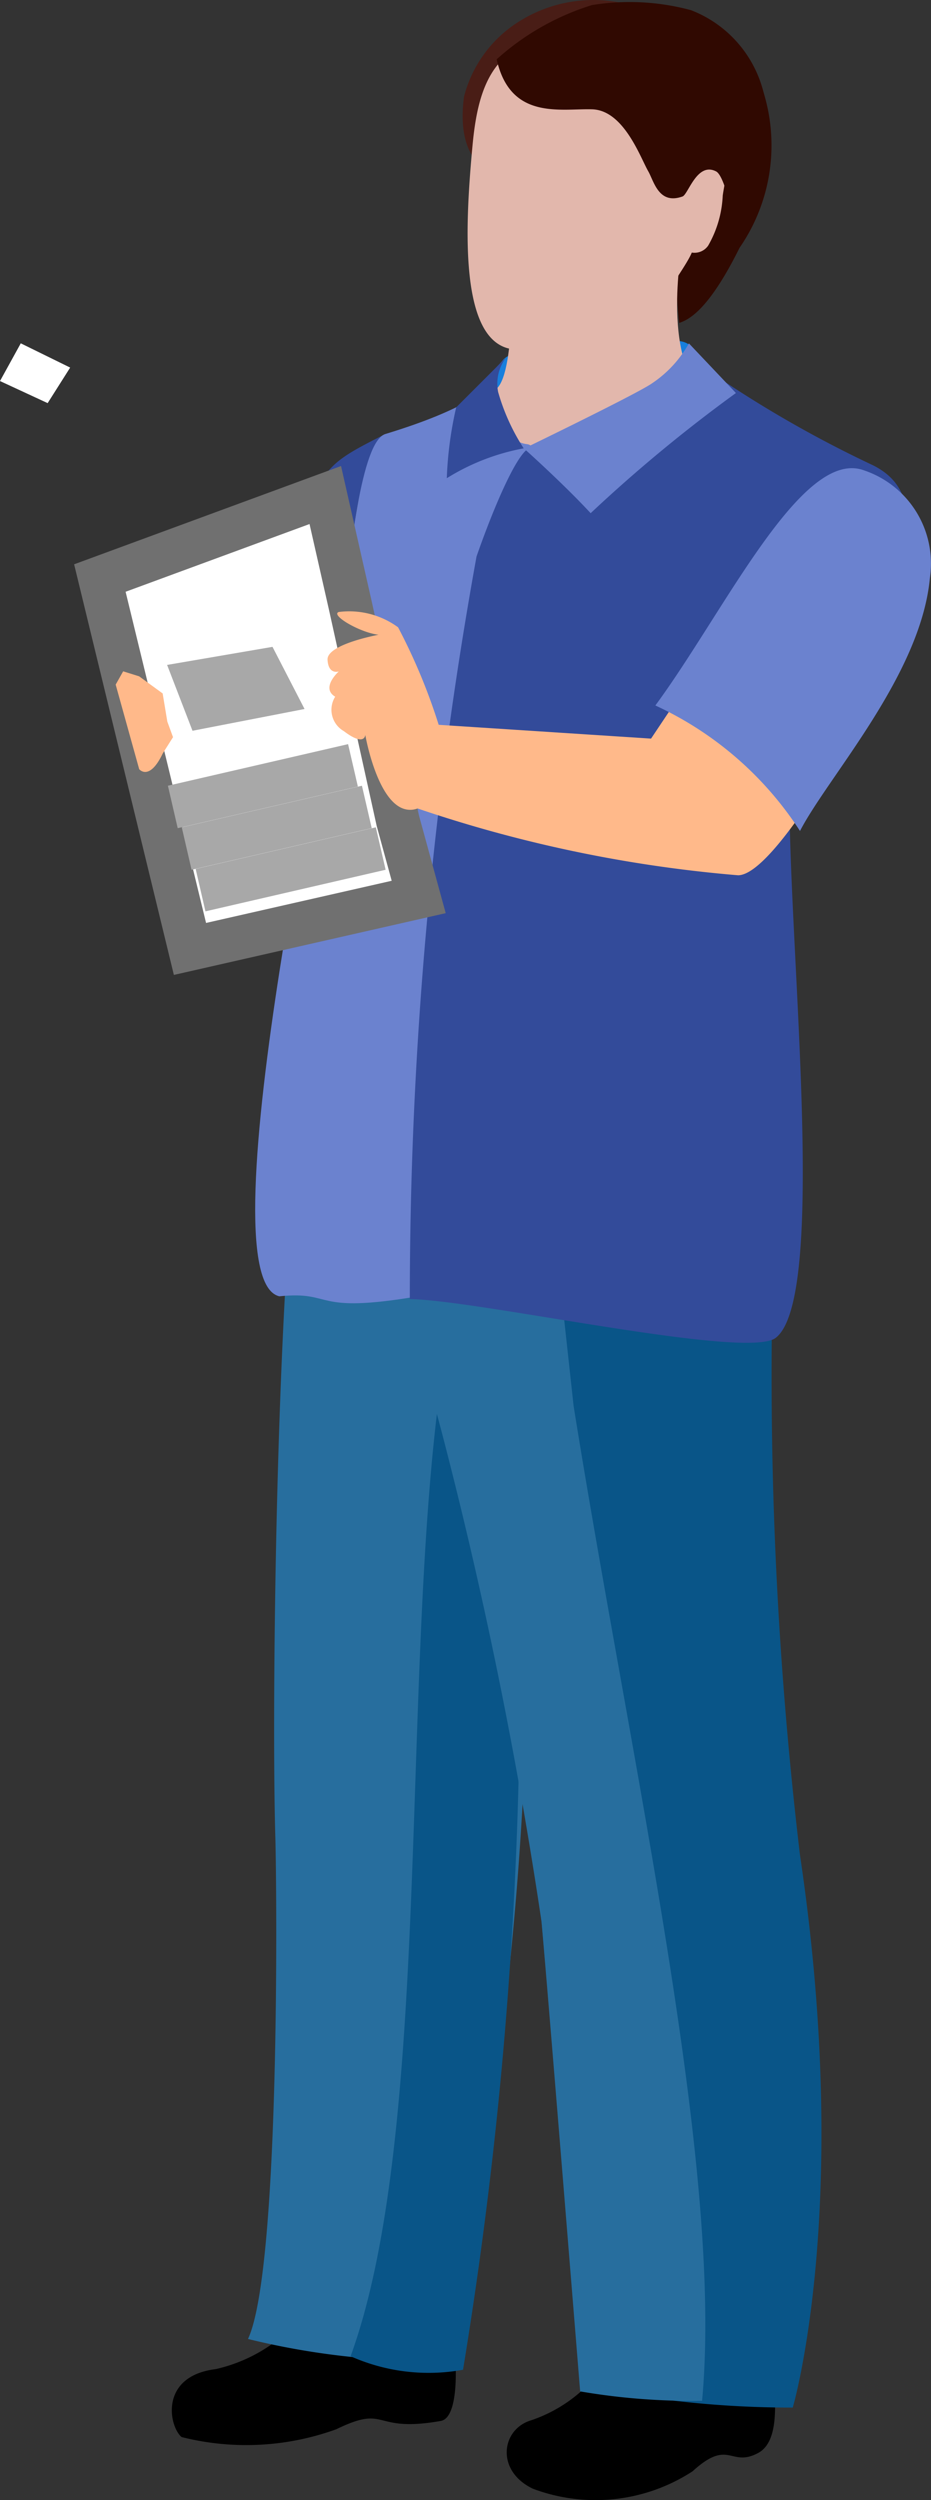
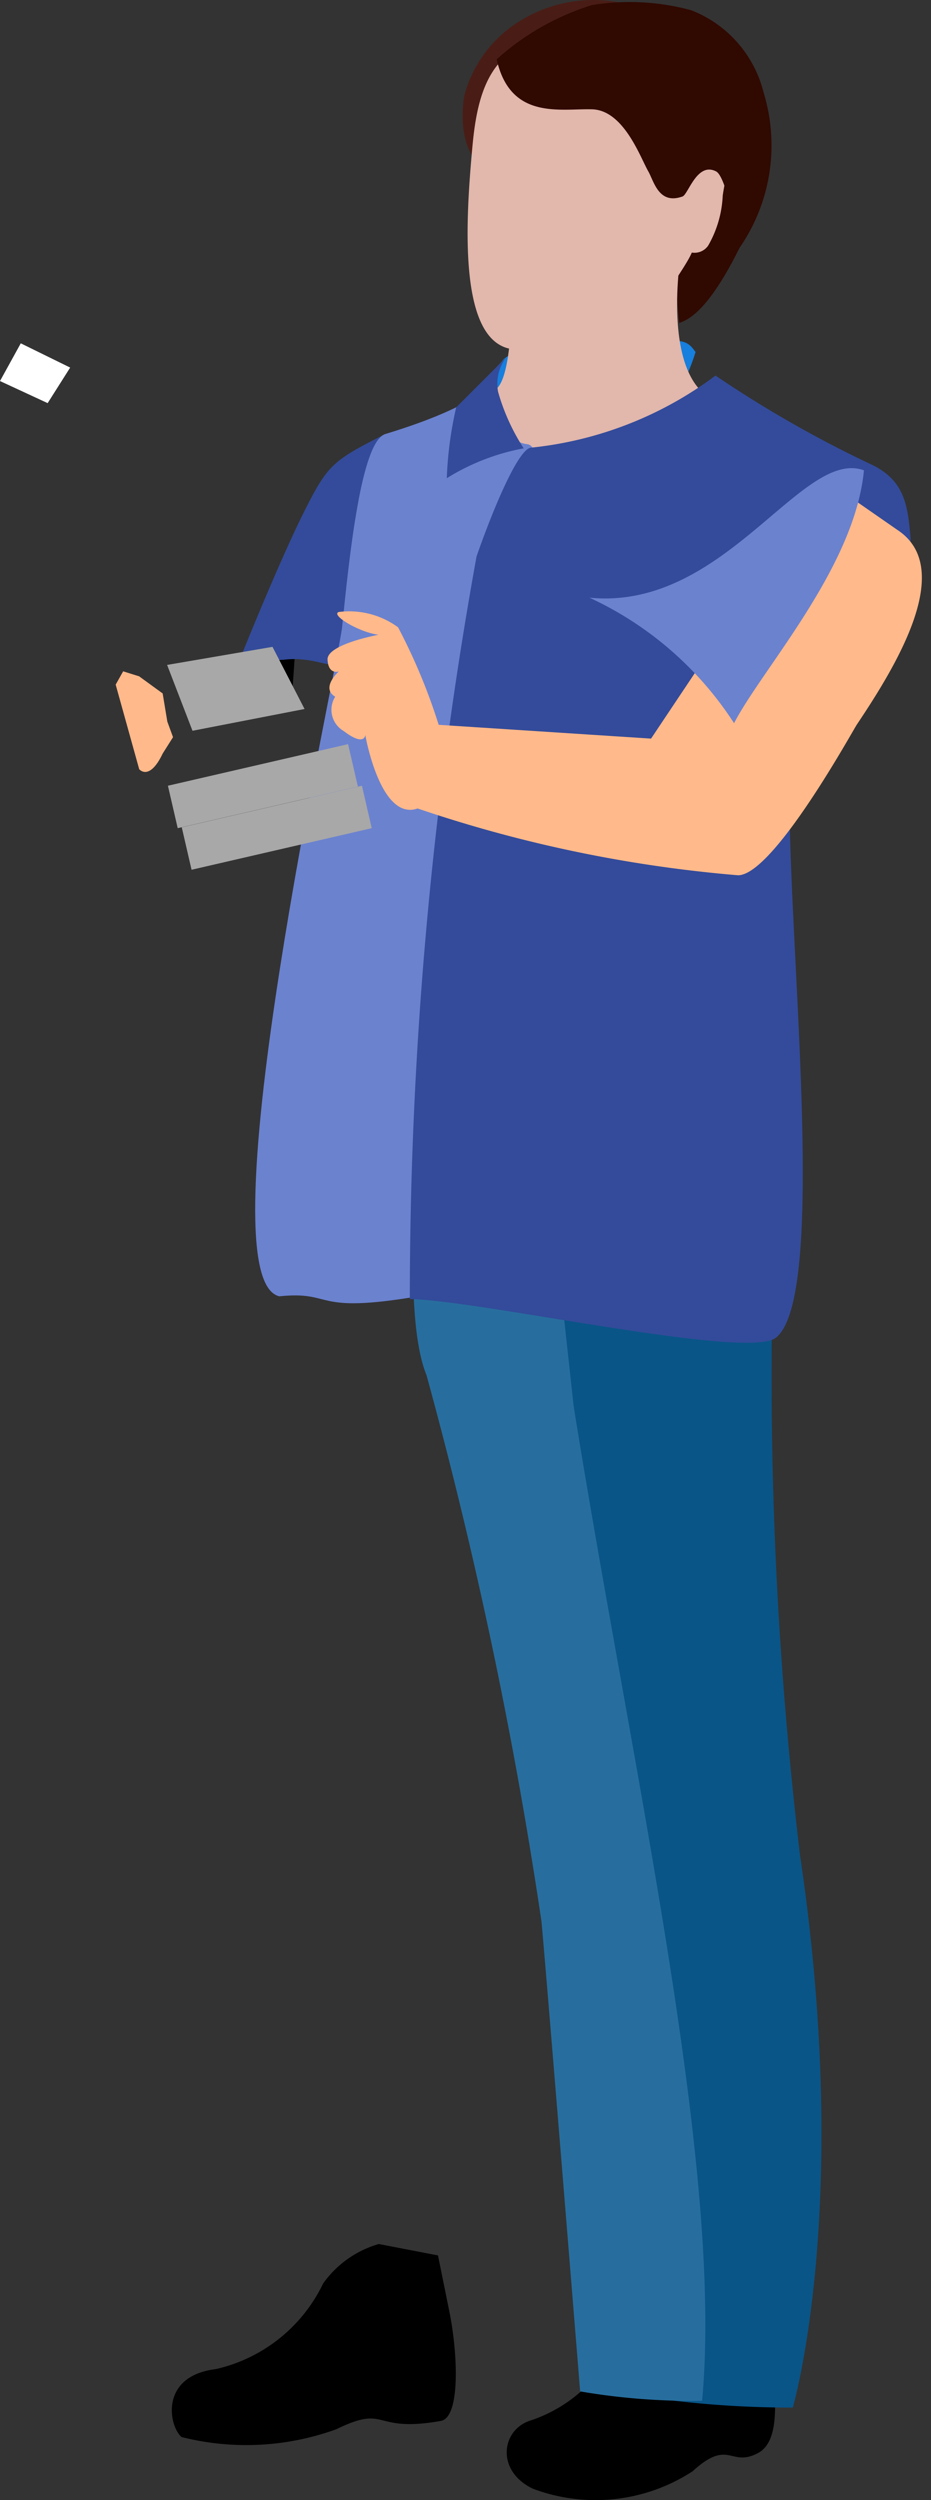
<svg xmlns="http://www.w3.org/2000/svg" width="21.377" height="57.403" viewBox="0 0 21.377 57.403">
  <rect x="0" y="0" width="21.377" height="57.403" fill="#333333" stroke="none" />
  <g id="driver_user" transform="translate(-478.469 -320.642)">
    <path id="Path_7890" data-name="Path 7890" d="M62.409,426.76c.186.966.235,2.371-.208,2.45-1.6.283-1.2-.393-2.4.191a6.064,6.064,0,0,1-3.553.179c-.293-.249-.512-1.4.786-1.56a3.621,3.621,0,0,0,2.464-1.965,2.371,2.371,0,0,1,1.279-.907l1.359.262Z" transform="translate(426.39 -52.982)" />
-     <path id="Path_7891" data-name="Path 7891" d="M54.9,380.462c-.861,2.2-1.019,14.864-.917,18.314.033,1.089.121,9.937-.628,11.529a17.358,17.358,0,0,0,4.526.5,78.237,78.237,0,0,0,1.9-17.162c.051-3.8-.5-13.447-.5-13.447Z" transform="translate(430.808 -35.959)" fill="#276e9e" />
    <g id="Group_3108" data-name="Group 3108" transform="translate(486.519 353.104)">
      <g id="Group_3107" data-name="Group 3107" transform="translate(0)">
        <g id="Group_3106" data-name="Group 3106">
-           <path id="Path_7892" data-name="Path 7892" d="M53.661,416.108c1.821-5,1.188-14.923,1.982-21.639l1.9,7.014a98.47,98.47,0,0,1-1.3,14.935A4.4,4.4,0,0,1,53.661,416.108Z" transform="translate(-53.661 -394.469)" fill="#095588" />
-         </g>
+           </g>
      </g>
    </g>
    <path id="Path_7904" data-name="Path 7904" d="M50.148,427.381l-3.1-.3a3.351,3.351,0,0,1-2.255,2.84c-.69.2-.829,1.159.034,1.572a4.081,4.081,0,0,0,3.668-.4c.838-.765.863-.081,1.5-.417s.314-1.742.295-2.6Z" transform="translate(445.877 -53.709)" />
    <path id="Path_7905" data-name="Path 7905" d="M49.353,380.357a8.052,8.052,0,0,1,1.15,5.314,93.427,93.427,0,0,0,.616,13.581c1.2,8.065-.165,12.692-.165,12.692a22.789,22.789,0,0,1-4.8-.5s-.811-8.871-.968-10.652c-.052-.613-1.048-9.1-2.35-12.29-.63-1.535-.178-5.569.012-6.772C42.984,380.913,49.353,380.357,49.353,380.357Z" transform="translate(445.718 -36.023)" fill="#095588" />
    <g id="Group_3111" data-name="Group 3111" transform="translate(487.955 344.525)">
      <g id="Group_3110" data-name="Group 3110" transform="translate(0)">
        <path id="Path_7906" data-name="Path 7906" d="M49.759,400.912a106.881,106.881,0,0,0-2.641-12.553c-.63-1.535-.131-5.952.06-7.152.041-.249,1.556-.491,2.4-.541l.917,8.4c1.335,8.341,3.446,17.472,2.95,22.84a15.023,15.023,0,0,1-2.8-.215S49.919,402.7,49.759,400.912Z" transform="translate(-46.81 -380.666)" fill="#276e9e" />
      </g>
    </g>
    <path id="Path_7893" data-name="Path 7893" d="M53.224,342.461a3.2,3.2,0,0,0-2.924.293,2.882,2.882,0,0,0-1.225,1.7c-.11.81.039,1.589.836,1.866.84.292,2.593-2.686,2.593-2.686Z" transform="translate(440.049 -21.594)" fill="#491d16" />
    <path id="Path_7894" data-name="Path 7894" d="M52.036,355.08c-.2-.275-.275-.295-1.138-.236s-2.962.039-3.275.411-.588.524-.393.824,3.9.8,4.315.077a4.54,4.54,0,0,0,.491-1.077Z" transform="translate(442.404 -26.355)" fill="#177fdd" />
    <path id="Path_7895" data-name="Path 7895" d="M62.547,366.223c-.524.3-.842.817-.368,1.163a1.207,1.207,0,0,0,1.145-.013l.086-1.249Z" transform="translate(421.843 -30.639)" />
    <path id="Path_7897" data-name="Path 7897" d="M59.843,363.455c.706-.094,1.2.269,1.241.033.419-2.3.194-3.93,1.1-5.218-1.192.6-1.319.7-1.834,1.714-.689,1.364-1.727,4-1.727,4a1.738,1.738,0,0,1,1.221-.529Z" transform="translate(425.137 -27.664)" fill="#334b9a" />
    <path id="Path_7898" data-name="Path 7898" d="M46.3,345.16a4.137,4.137,0,0,1-.445,3.871c-.7,1.411-1.15,1.647-1.386,1.725a26.243,26.243,0,0,1-.079-4.316Z" transform="translate(449.595 -22.699)" fill="#300901" />
    <path id="Path_7899" data-name="Path 7899" d="M46.7,354.723c.545-.115.435-2.825.435-2.825l3.9-.384s-.51,2.943.824,3.453c.631.242-3.291,4.106-4.352,3.915C46.744,358.744,45.644,354.945,46.7,354.723Z" transform="translate(443.077 -25.105)" fill="#e2b7ac" />
    <path id="Path_7901" data-name="Path 7901" d="M46.121,346.018c.165-1.776.707-2.819,3.459-2.576,2.2.2,2.235,1.342,2.113,2.882.393.085.262.241.173.844a2.527,2.527,0,0,1-.334,1.15.381.381,0,0,1-.376.16c-.093.224-.376.613-.482.808a2.506,2.506,0,0,1-2.158,1.473,6.451,6.451,0,0,1-1.572-.08C45.786,350.387,45.967,347.678,46.121,346.018Z" transform="translate(443.198 -22.037)" fill="#e2b7ac" />
    <path id="Path_7902" data-name="Path 7902" d="M60.81,357.859c-.706-.079-.942-1.294-.942-1.294s-.366.468-2.315,1.06c-.553.168-.823,2.751-.994,4.433-.086.85-3.243,14.948-1.441,15.366,1.273-.131.724.418,3.184,0,.068-3.094,2.742-15.994,2.611-17.673C60.907,359.624,61.248,357.909,60.81,357.859Z" transform="translate(429.765 -27.018)" fill="#6b82cf" />
    <path id="Path_7903" data-name="Path 7903" d="M42,357.766a8.516,8.516,0,0,0,4.229-1.655,26.7,26.7,0,0,0,3.618,2.061c.724.365.8.925.861,1.68s-2.38,3.329-2.684,4.625c-.46,1.953.975,12.667-.414,13.73-.666.508-6.827-.871-8.4-.891a95.679,95.679,0,0,1,1.532-17.052C41.145,359.11,41.717,357.766,42,357.766Z" transform="translate(448.669 -26.846)" fill="#334b9a" />
    <path id="Path_7916" data-name="Path 7916" d="M44.471,343.623c.314,1.4,1.463,1.124,2.192,1.146s1.107,1.111,1.289,1.425c.131.231.24.773.786.576.131-.048.333-.8.769-.576.189.093.368.969.368.969s1.1-.407.772-2.538a2.728,2.728,0,0,0-1.714-2.132,5.385,5.385,0,0,0-2.276-.117,5.853,5.853,0,0,0-2.187,1.245Z" transform="translate(445.403 -21.617)" fill="#300901" />
    <path id="Path_7917" data-name="Path 7917" d="M55.276,357.534a4.789,4.789,0,0,1-.59-1.3,1,1,0,0,1,.186-.793l-1.148,1.148a8.585,8.585,0,0,0-.216,1.627,5.075,5.075,0,0,1,1.767-.686Z" transform="translate(435.22 -26.594)" fill="#334b9a" />
-     <path id="Path_7918" data-name="Path 7918" d="M49.463,354.924l1.078,1.138a34.276,34.276,0,0,0-3.336,2.759c-.628-.679-1.529-1.484-1.529-1.484s2.607-1.262,2.942-1.5a2.665,2.665,0,0,0,.844-.917Z" transform="translate(444.826 -26.396)" fill="#6b82cf" />
    <path id="XMLID_82_" d="M646.271,235.857l-3.979,5.957-5.047-.328-.875,1.735a30.786,30.786,0,0,0,7.922,1.731c.815-.01,2.628-3.316,2.728-3.465.905-1.351,2.272-3.588.925-4.467Z" transform="translate(-148.874 95.787)" fill="#ffb98a" />
-     <path id="Path_7915" data-name="Path 7915" d="M43.262,359.582a2.257,2.257,0,0,1,1.514,2.475c-.208,2.227-2.337,4.557-2.982,5.806a7.892,7.892,0,0,0-3.321-2.882C40.068,362.815,41.83,359.06,43.262,359.582Z" transform="translate(455.044 -28.141)" fill="#6b82cf" />
-     <path id="Path_9083" data-name="Path 9083" d="M7660.506-3133.458l1.09,4.937.479,1.75-5.252,1.193-2.069-8.516,5.176-1.906Z" transform="translate(-7173.992 3468.008)" fill="#fff" stroke="#707070" stroke-width="1" />
+     <path id="Path_7915" data-name="Path 7915" d="M43.262,359.582c-.208,2.227-2.337,4.557-2.982,5.806a7.892,7.892,0,0,0-3.321-2.882C40.068,362.815,41.83,359.06,43.262,359.582Z" transform="translate(455.044 -28.141)" fill="#6b82cf" />
    <path id="XMLID_83_" d="M2.62,3.378A13.5,13.5,0,0,0,1.652.427,1.9,1.9,0,0,0,.31.005c-.2.062.465.5.886.57,0,0-1.2.155-1.2.51s.244.283.244.283-.443.354-.113.575a.565.565,0,0,0,.157.8c.465.393.487.111.487.111S.966,4.5,1.652,4.62,2.62,3.378,2.62,3.378Z" transform="translate(485.937 334.705) rotate(-3)" fill="#ffb98a" />
    <path id="Path_9084" data-name="Path 9084" d="M7672.636-3122.333l.54.393.107.646.131.358-.237.375c-.308.647-.54.36-.54.36l-.54-1.942.172-.305Z" transform="translate(-7190.972 3458.504)" fill="#ffb98a" />
    <path id="XMLID_99_" d="M602.05,235.494l-.477.866,1.094.507.517-.816Z" transform="translate(-123.104 93.031)" fill="#fff" />
    <path id="Path_9086" data-name="Path 9086" d="M7658.567-3134.573l-2.573.5-.583-1.512,2.42-.415Z" transform="translate(-7173.105 3471.494)" fill="#a8a8a8" />
    <line id="Line_16" data-name="Line 16" x1="4.137" y2="0.955" transform="translate(482.437 338.215)" fill="none" stroke="#a8a8a8" stroke-width="1" />
    <line id="Line_17" data-name="Line 17" x1="4.137" y2="0.955" transform="translate(482.755 339.17)" fill="none" stroke="#a8a8a8" stroke-width="1" />
-     <line id="Line_18" data-name="Line 18" x1="4.137" y2="0.955" transform="translate(483.074 340.125)" fill="none" stroke="#a8a8a8" stroke-width="1" />
  </g>
</svg>